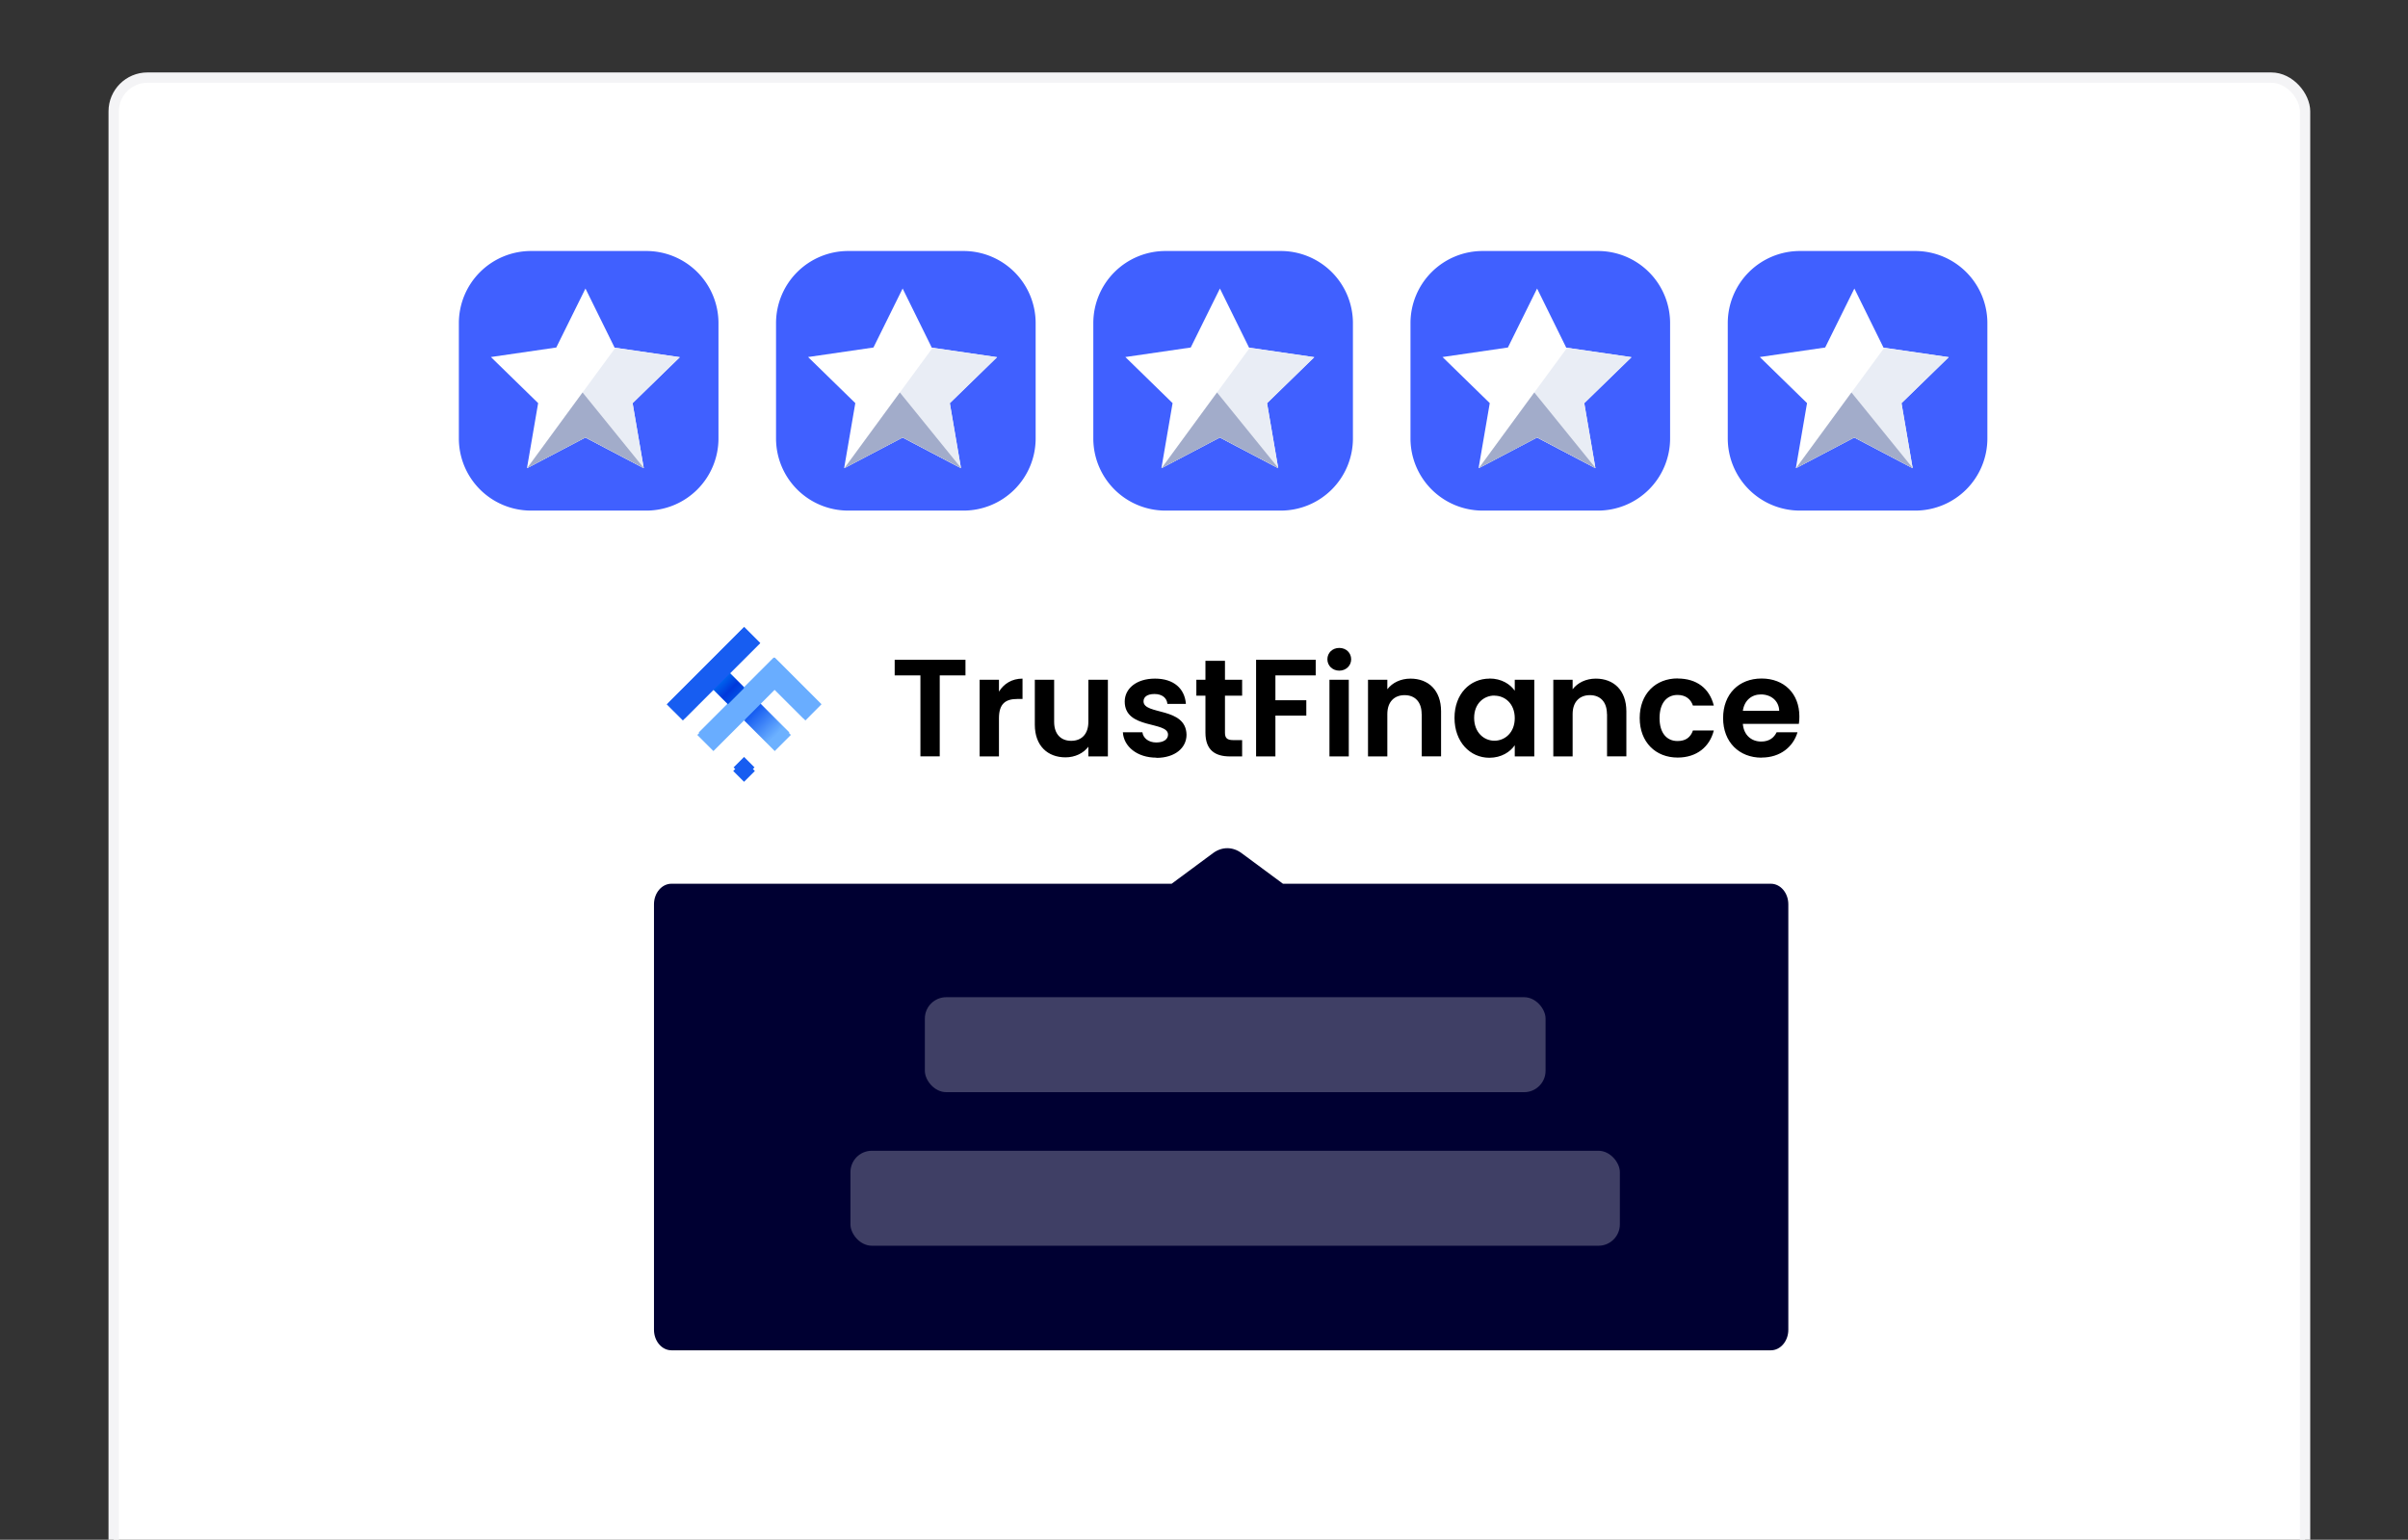
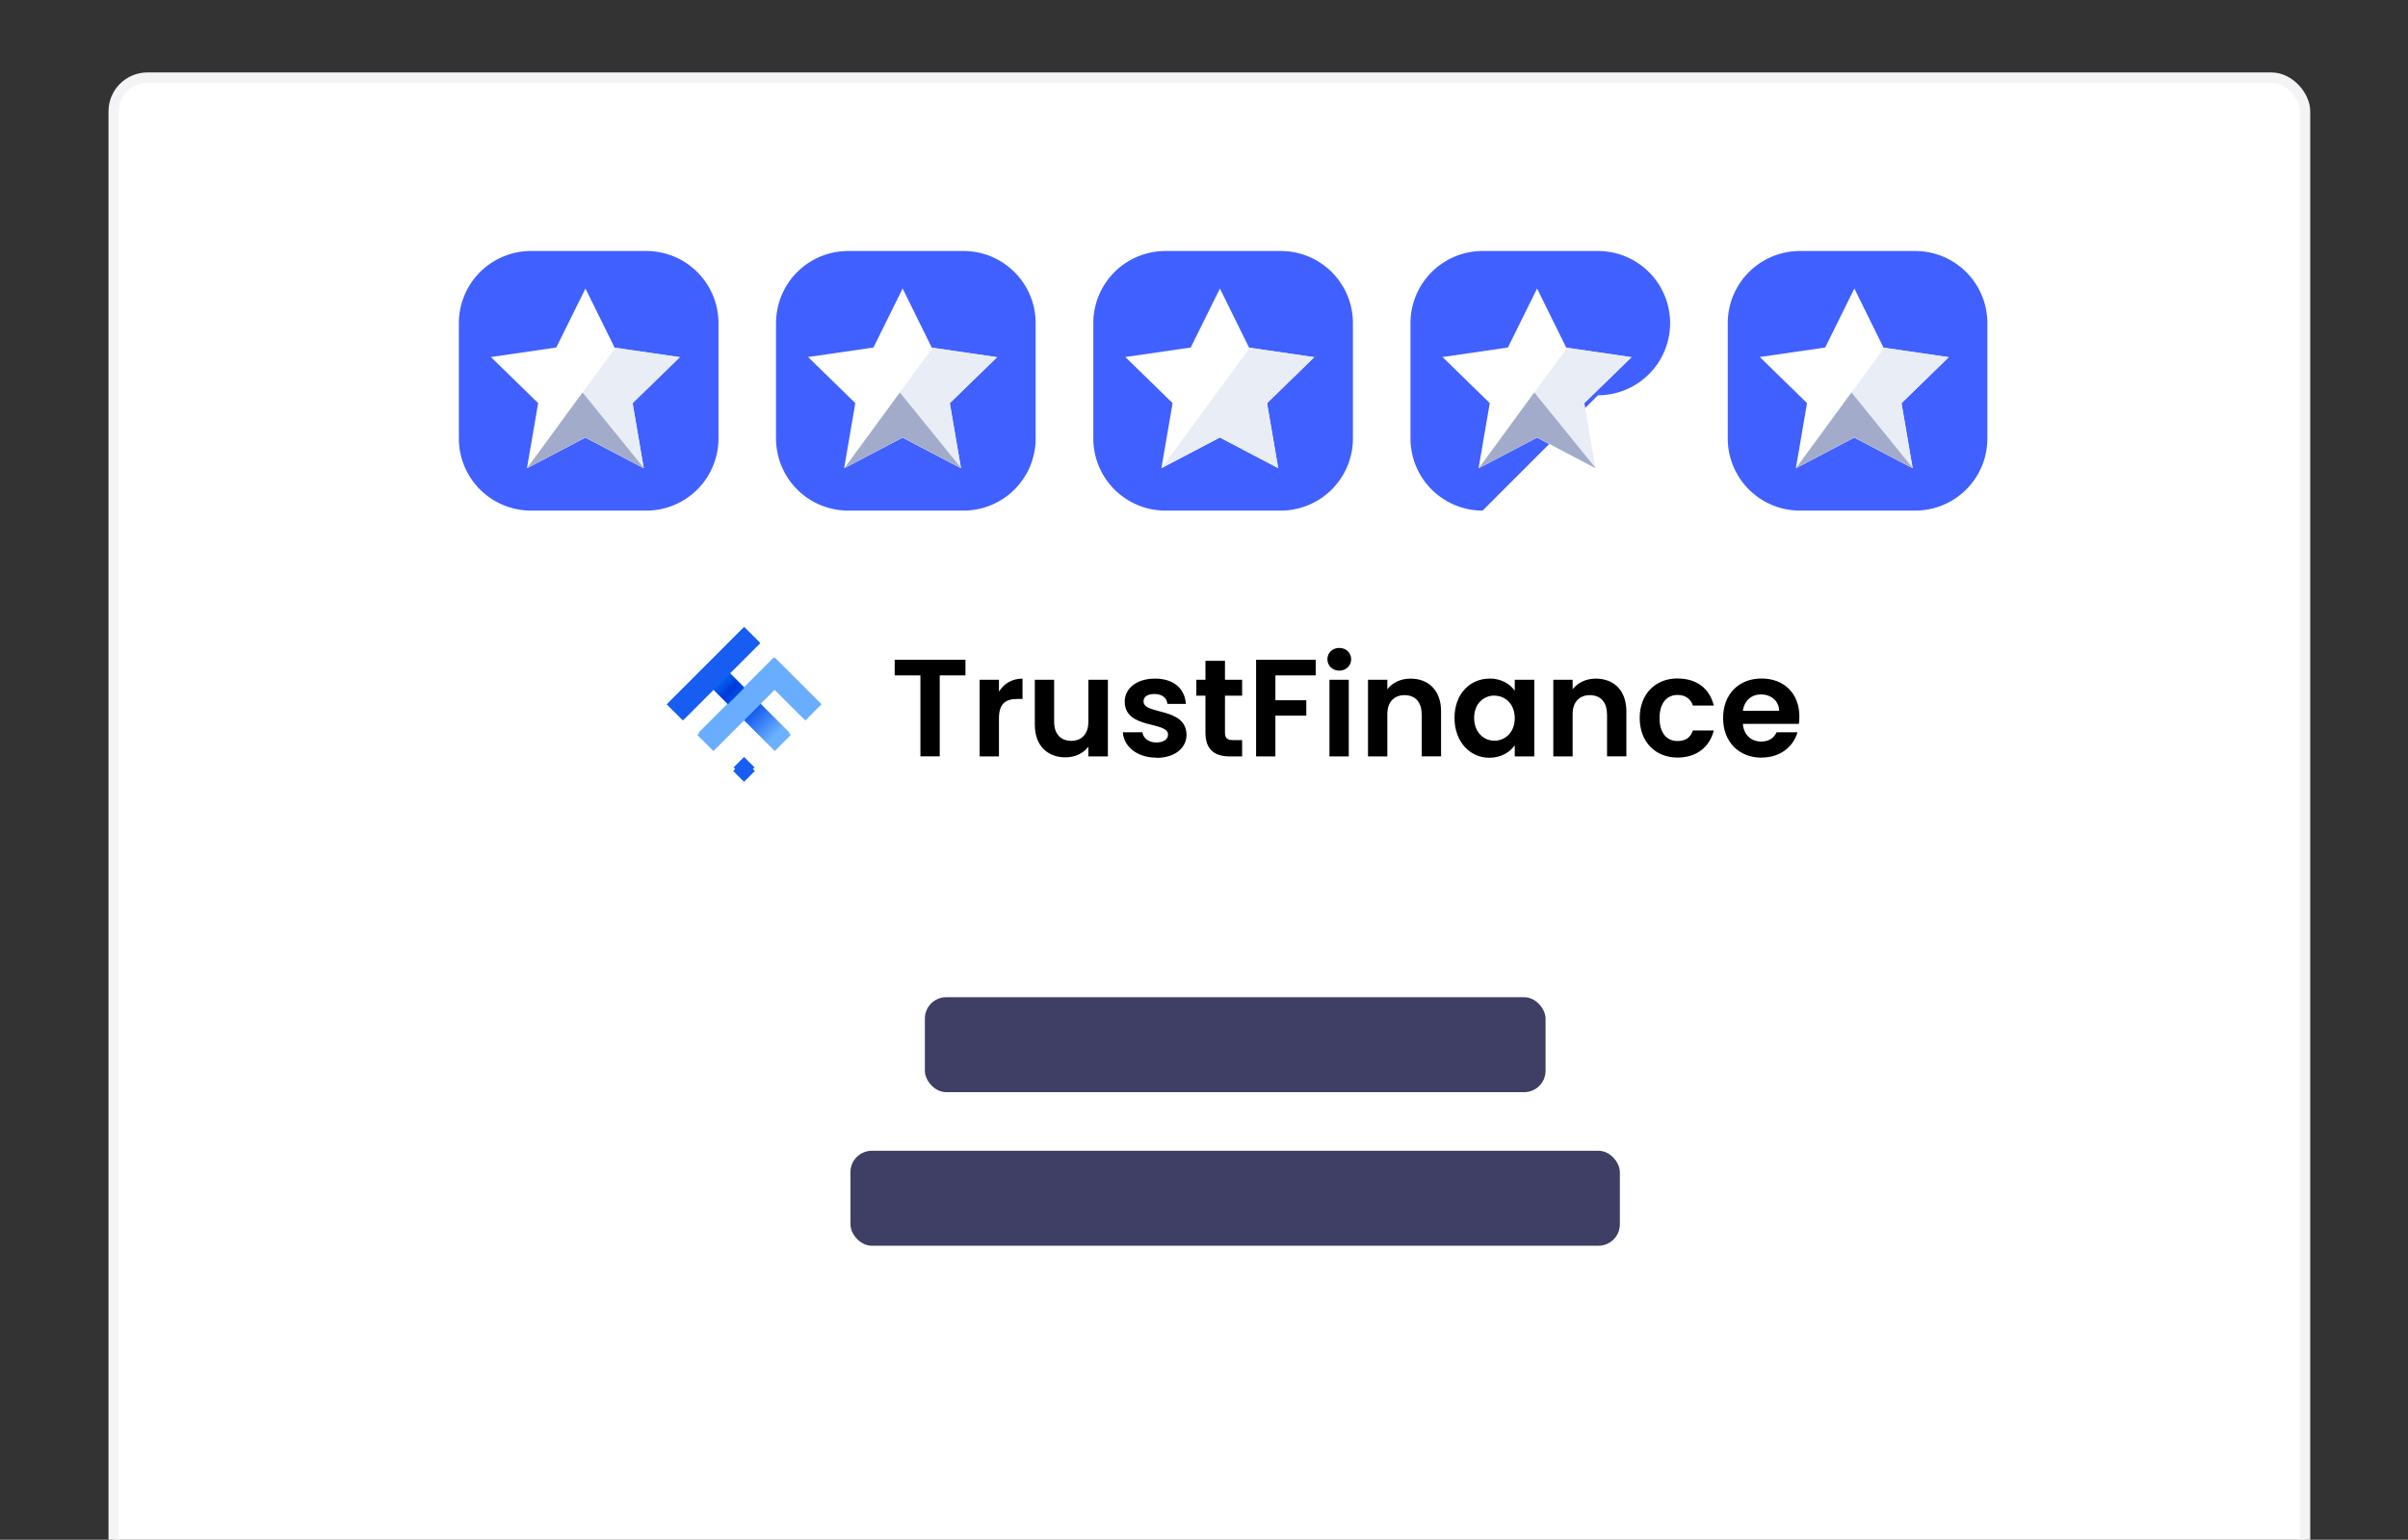
<svg xmlns="http://www.w3.org/2000/svg" xmlns:xlink="http://www.w3.org/1999/xlink" id="Layer_2" viewBox="0 0 233 149">
  <rect x="0" y="0" width="233" height="149" fill="#333333" stroke="none" />
  <defs>
    <linearGradient id="New_Gradient_Swatch_4" x1="-414.08" x2="-411.32" y1="-186.86" y2="-184.11" gradientTransform="matrix(.705 1.092 -.709 1.095 231.29 722.16)" gradientUnits="userSpaceOnUse">
      <stop offset="0" stop-color="#006bf1" />
      <stop offset=".23" stop-color="#0038db" />
      <stop offset=".56" stop-color="#006bf1" />
      <stop offset="1" stop-color="#006bf1" />
    </linearGradient>
    <linearGradient id="New_Gradient_Swatch_3" x1="5.49" x2="8.37" y1="232.71" y2="235.58" gradientTransform="rotate(45 239.625 232.886)" gradientUnits="userSpaceOnUse">
      <stop offset="0" stop-color="#175df1" />
      <stop offset=".26" stop-color="#175df1" />
      <stop offset="1" stop-color="#6cb1ff" />
    </linearGradient>
    <linearGradient xlink:href="#New_Gradient_Swatch_4" id="New_Gradient_Swatch_4-2" x1="-414.18" x2="-411.33" y1="-186.81" y2="-183.97" gradientTransform="matrix(.705 1.092 -.709 1.095 231.35 722.22)" />
    <linearGradient xlink:href="#New_Gradient_Swatch_3" id="New_Gradient_Swatch_3-2" x1="5.5" x2="8.46" y1="232.86" y2="235.82" gradientTransform="rotate(45 239.698 233.096)" />
    <style>.cls-1{fill:#fff}.cls-5{fill:#4060ff}.cls-6{fill:#3f3f65}.cls-10{fill:#69adff}.cls-11{fill:#a2acca}.cls-12{fill:#e9edf5}.cls-13{fill:#175df1}</style>
  </defs>
  <rect width="212.04" height="148.08" x="11" y="7.51" rx="3.27" ry="3.27" style="stroke:#f4f4f6;stroke-miterlimit:10;fill:#fff" />
  <path id="Rectangle_10" d="M174.16 49.41a6.98 6.98 0 0 1-6.98-6.98V31.27a6.98 6.98 0 0 1 6.98-6.98h11.16a6.98 6.98 0 0 1 6.98 6.98v11.16a6.98 6.98 0 0 1-6.98 6.98" class="cls-5" />
  <path id="Path_5" d="m176.6 33.64 2.83-5.72 2.82 5.72 6.31.92-4.57 4.45 1.08 6.29-5.65-2.97-5.65 2.97 1.08-6.29-4.57-4.46 6.31-.92Z" class="cls-1" />
  <path id="Intersection_1" d="m179.42 42.34-5.65 2.97 8.55-11.65 6.24.91-4.57 4.45 1.08 6.29-5.65-2.97Z" class="cls-12" />
  <path id="Intersection_2" d="m179.42 42.34-5.63 2.96 5.36-7.32 5.91 7.29v.03l-5.64-2.97Z" class="cls-11" />
-   <path id="Rectangle_10-2" d="M143.46 49.41a6.98 6.98 0 0 1-6.98-6.98V31.27a6.98 6.98 0 0 1 6.98-6.98h11.16a6.98 6.98 0 0 1 6.98 6.98v11.16a6.98 6.98 0 0 1-6.98 6.98" class="cls-5" />
+   <path id="Rectangle_10-2" d="M143.46 49.41a6.98 6.98 0 0 1-6.98-6.98V31.27a6.98 6.98 0 0 1 6.98-6.98h11.16a6.98 6.98 0 0 1 6.98 6.98a6.98 6.98 0 0 1-6.98 6.98" class="cls-5" />
  <path id="Path_5-2" d="m145.9 33.64 2.83-5.72 2.82 5.72 6.31.92-4.57 4.45 1.08 6.29-5.65-2.97-5.65 2.97 1.08-6.29-4.57-4.46 6.31-.92Z" class="cls-1" />
  <path id="Intersection_1-2" d="m148.73 42.34-5.65 2.97 8.55-11.65 6.24.91-4.57 4.45 1.08 6.29-5.65-2.97Z" class="cls-12" />
  <path id="Intersection_2-2" d="m148.73 42.34-5.63 2.96 5.36-7.32 5.91 7.29v.03l-5.64-2.97Z" class="cls-11" />
  <path id="Rectangle_10-3" d="M112.77 49.41a6.98 6.98 0 0 1-6.98-6.98V31.27a6.98 6.98 0 0 1 6.98-6.98h11.16a6.98 6.98 0 0 1 6.98 6.98v11.16a6.98 6.98 0 0 1-6.98 6.98" class="cls-5" />
  <path id="Path_5-3" d="m115.21 33.64 2.83-5.72 2.82 5.72 6.31.92-4.57 4.45 1.08 6.29-5.65-2.97-5.65 2.97 1.08-6.29-4.57-4.46 6.31-.92Z" class="cls-1" />
  <path id="Intersection_1-3" d="m118.03 42.34-5.65 2.97 8.55-11.65 6.24.91-4.57 4.45 1.08 6.29-5.65-2.97Z" class="cls-12" />
-   <path id="Intersection_2-3" d="m118.03 42.34-5.63 2.96 5.36-7.32 5.91 7.29v.03l-5.64-2.97Z" class="cls-11" />
  <path id="Rectangle_10-4" d="M82.07 49.41a6.98 6.98 0 0 1-6.98-6.98V31.27a6.98 6.98 0 0 1 6.98-6.98h11.16a6.98 6.98 0 0 1 6.98 6.98v11.16a6.98 6.98 0 0 1-6.98 6.98" class="cls-5" />
  <path id="Path_5-4" d="m84.51 33.64 2.83-5.72 2.82 5.72 6.31.92-4.57 4.45 1.08 6.29-5.65-2.97-5.65 2.97 1.08-6.29-4.57-4.46 6.31-.92Z" class="cls-1" />
  <path id="Intersection_1-4" d="m87.34 42.34-5.65 2.97 8.55-11.65 6.24.91-4.57 4.45 1.08 6.29-5.65-2.97Z" class="cls-12" />
  <path id="Intersection_2-4" d="m87.34 42.34-5.63 2.96 5.36-7.32 5.91 7.29v.03l-5.64-2.97Z" class="cls-11" />
  <path id="Rectangle_10-5" d="M51.38 49.41a6.98 6.98 0 0 1-6.98-6.98V31.27a6.98 6.98 0 0 1 6.98-6.98h11.16a6.98 6.98 0 0 1 6.98 6.98v11.16a6.98 6.98 0 0 1-6.98 6.98" class="cls-5" />
  <path id="Path_5-5" d="m53.82 33.64 2.83-5.72 2.82 5.72 6.31.92-4.57 4.45 1.08 6.29-5.65-2.97-5.65 2.97 1.08-6.29-4.57-4.46 6.31-.92Z" class="cls-1" />
  <path id="Intersection_1-5" d="m56.64 42.34-5.65 2.97 8.55-11.65 6.24.91-4.57 4.45 1.08 6.29-5.65-2.97Z" class="cls-12" />
  <path id="Intersection_2-5" d="m56.64 42.34-5.63 2.96 5.36-7.32 5.91 7.29v.03l-5.64-2.97Z" class="cls-11" />
  <path d="M86.56 63.85h6.86v1.51h-2.49v7.83h-1.87v-7.83h-2.49v-1.51Zm10.1 9.35h-1.87v-7.42h1.87v1.15c.47-.76 1.25-1.26 2.28-1.26v1.97h-.5c-1.11 0-1.78.43-1.78 1.86v3.7Zm10.54 0h-1.89v-.94c-.47.63-1.29 1.03-2.21 1.03-1.73 0-2.97-1.12-2.97-3.16v-4.35H102v4.08c0 1.19.66 1.83 1.65 1.83s1.66-.64 1.66-1.83v-4.08h1.89v7.42Zm4.69.12c-1.86 0-3.16-1.08-3.24-2.46h1.89c.07.56.59.99 1.34.99s1.14-.33 1.14-.76c0-1.33-4.19-.48-4.19-3.2 0-1.23 1.1-2.22 2.93-2.22s2.88.98 2.99 2.45h-1.79c-.05-.58-.51-.96-1.25-.96-.7 0-1.06.28-1.06.71 0 1.35 4.11.51 4.16 3.23 0 1.27-1.11 2.24-2.92 2.24Zm4.75-6h-.88v-1.54h.88v-1.83h1.89v1.83h1.66v1.54h-1.66v3.59c0 .5.2.71.79.71h.87v1.58h-1.18c-1.42 0-2.37-.6-2.37-2.3v-3.58Zm4.9-3.47h5.77v1.51h-3.9v2.4h2.99v1.49h-2.99v3.95h-1.87v-9.35Zm6.9-.05c0-.62.48-1.1 1.15-1.1s1.15.48 1.15 1.1-.5 1.1-1.15 1.1-1.15-.48-1.15-1.1Zm.2 1.98h1.87v7.42h-1.87v-7.42Zm8.92 3.32c0-1.19-.66-1.83-1.65-1.83s-1.67.64-1.67 1.83v4.1h-1.87v-7.42h1.87v.92c.48-.63 1.29-1.03 2.24-1.03 1.73 0 2.96 1.12 2.96 3.17v4.35h-1.87v-4.1Zm6.56-3.44c1.19 0 2.01.56 2.45 1.18v-1.06h1.89v7.42h-1.89v-1.08c-.44.64-1.29 1.21-2.46 1.21-1.87 0-3.37-1.54-3.37-3.86s1.5-3.8 3.39-3.8Zm.48 1.65c-1 0-1.96.75-1.96 2.16s.95 2.21 1.96 2.21 1.97-.78 1.97-2.18-.94-2.18-1.97-2.18Zm10.89 1.79c0-1.19-.66-1.83-1.65-1.83s-1.67.64-1.67 1.83v4.1h-1.87v-7.42h1.87v.92c.48-.63 1.29-1.03 2.24-1.03 1.73 0 2.96 1.12 2.96 3.17v4.35h-1.87v-4.1Zm6.84-3.44c1.85 0 3.09.96 3.5 2.62h-2.02c-.21-.63-.71-1.03-1.49-1.03-1.04 0-1.74.79-1.74 2.24s.7 2.22 1.74 2.22c.78 0 1.26-.35 1.49-1.02h2.02c-.4 1.58-1.65 2.62-3.5 2.62-2.14 0-3.67-1.5-3.67-3.83s1.53-3.83 3.67-3.83Zm8.12 7.66c-2.16 0-3.72-1.5-3.72-3.83s1.53-3.83 3.72-3.83 3.66 1.46 3.66 3.67c0 .24-.01.48-.05.72h-5.42c.09 1.1.84 1.71 1.78 1.71.8 0 1.25-.4 1.49-.9h2.02c-.4 1.37-1.63 2.45-3.47 2.45Zm-1.81-4.53h3.52c-.03-.98-.8-1.59-1.77-1.59-.9 0-1.61.58-1.75 1.59Z" />
  <path d="M69.55 63.61h2.14v6.04h-2.14z" style="fill:url(#New_Gradient_Swatch_4)" transform="rotate(-45 70.619 66.629)" />
  <path d="M73.12 68.17h2.14v4.06h-2.14z" style="fill:url(#New_Gradient_Swatch_3)" transform="rotate(-45 74.188 70.2)" />
  <path d="m71.992 60.745 1.513 1.513-7.262 7.262-1.513-1.513z" class="cls-13" />
  <path d="m79.26 68.01-2.87-2.88-1.2-1.19-.32-.32-7.26 7.26 1.51 1.52 5.75-5.75 2.88 2.87 1.51-1.51z" class="cls-10" />
  <path d="m71.995 73.25 1.011 1.011-1.011 1.012-1.011-1.012z" class="cls-13" />
  <path d="M69.47 63.62h2.21v6.23h-2.21z" style="fill:url(#New_Gradient_Swatch_4-2)" transform="rotate(-45 70.574 66.737)" />
  <path d="M73.16 68.32h2.21v4.19h-2.21z" style="fill:url(#New_Gradient_Swatch_3-2)" transform="rotate(-45 74.268 70.417)" />
  <path d="m72.005 60.662 1.563 1.563-7.495 7.495-1.563-1.562z" class="cls-13" />
  <path d="m79.49 68.15-2.96-2.96-1.24-1.24-.33-.32-7.49 7.49 1.56 1.56 5.93-5.93 2.97 2.97 1.56-1.57z" class="cls-10" />
  <path d="m71.994 73.562 1.047 1.047-1.047 1.046-1.046-1.046z" class="cls-13" />
-   <path d="M171.36 85.52h-47.22l-4-2.96c-.86-.64-1.91-.64-2.77 0l-4 2.96h-48.4c-.93 0-1.69.89-1.69 1.99v41.17c0 1.1.76 1.99 1.69 1.99h106.38c.93 0 1.69-.89 1.69-1.99V87.51c0-1.1-.76-1.99-1.69-1.99Z" style="fill:#000032" />
  <rect width="60.06" height="9.19" x="89.49" y="96.5" class="cls-6" rx="2.07" ry="2.07" />
  <rect width="74.45" height="9.19" x="82.29" y="111.36" class="cls-6" rx="2.07" ry="2.07" />
</svg>